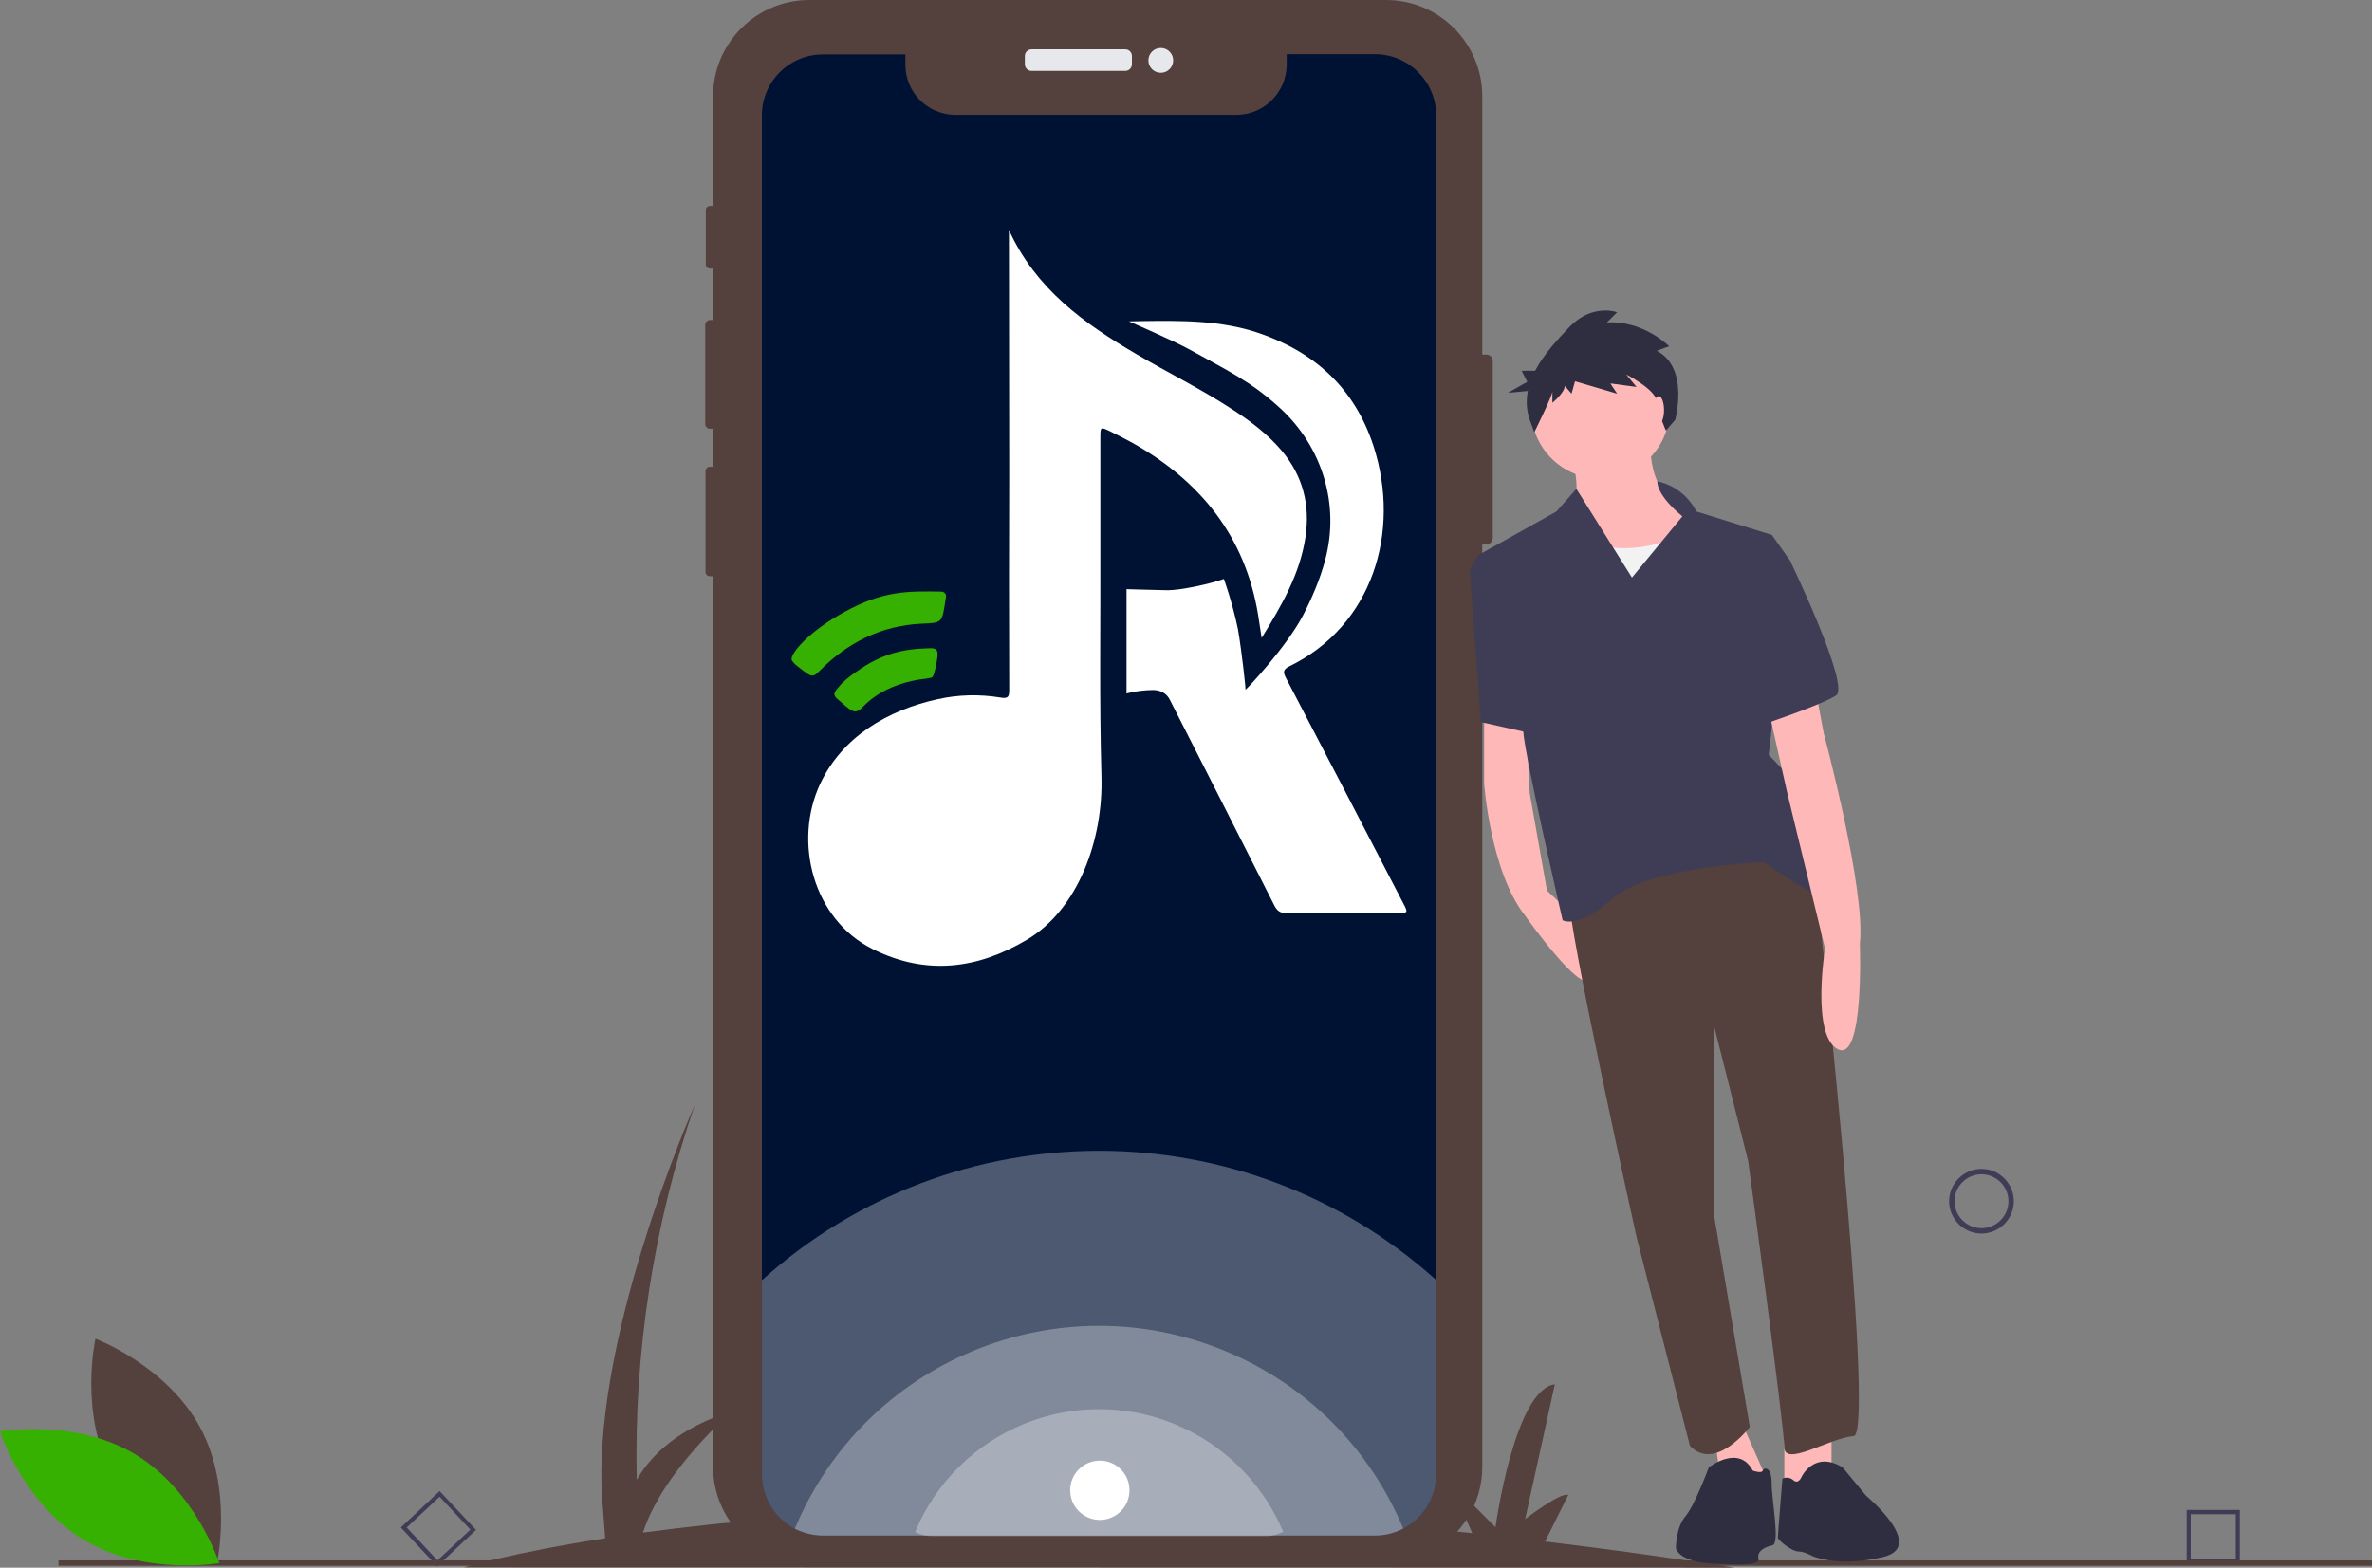
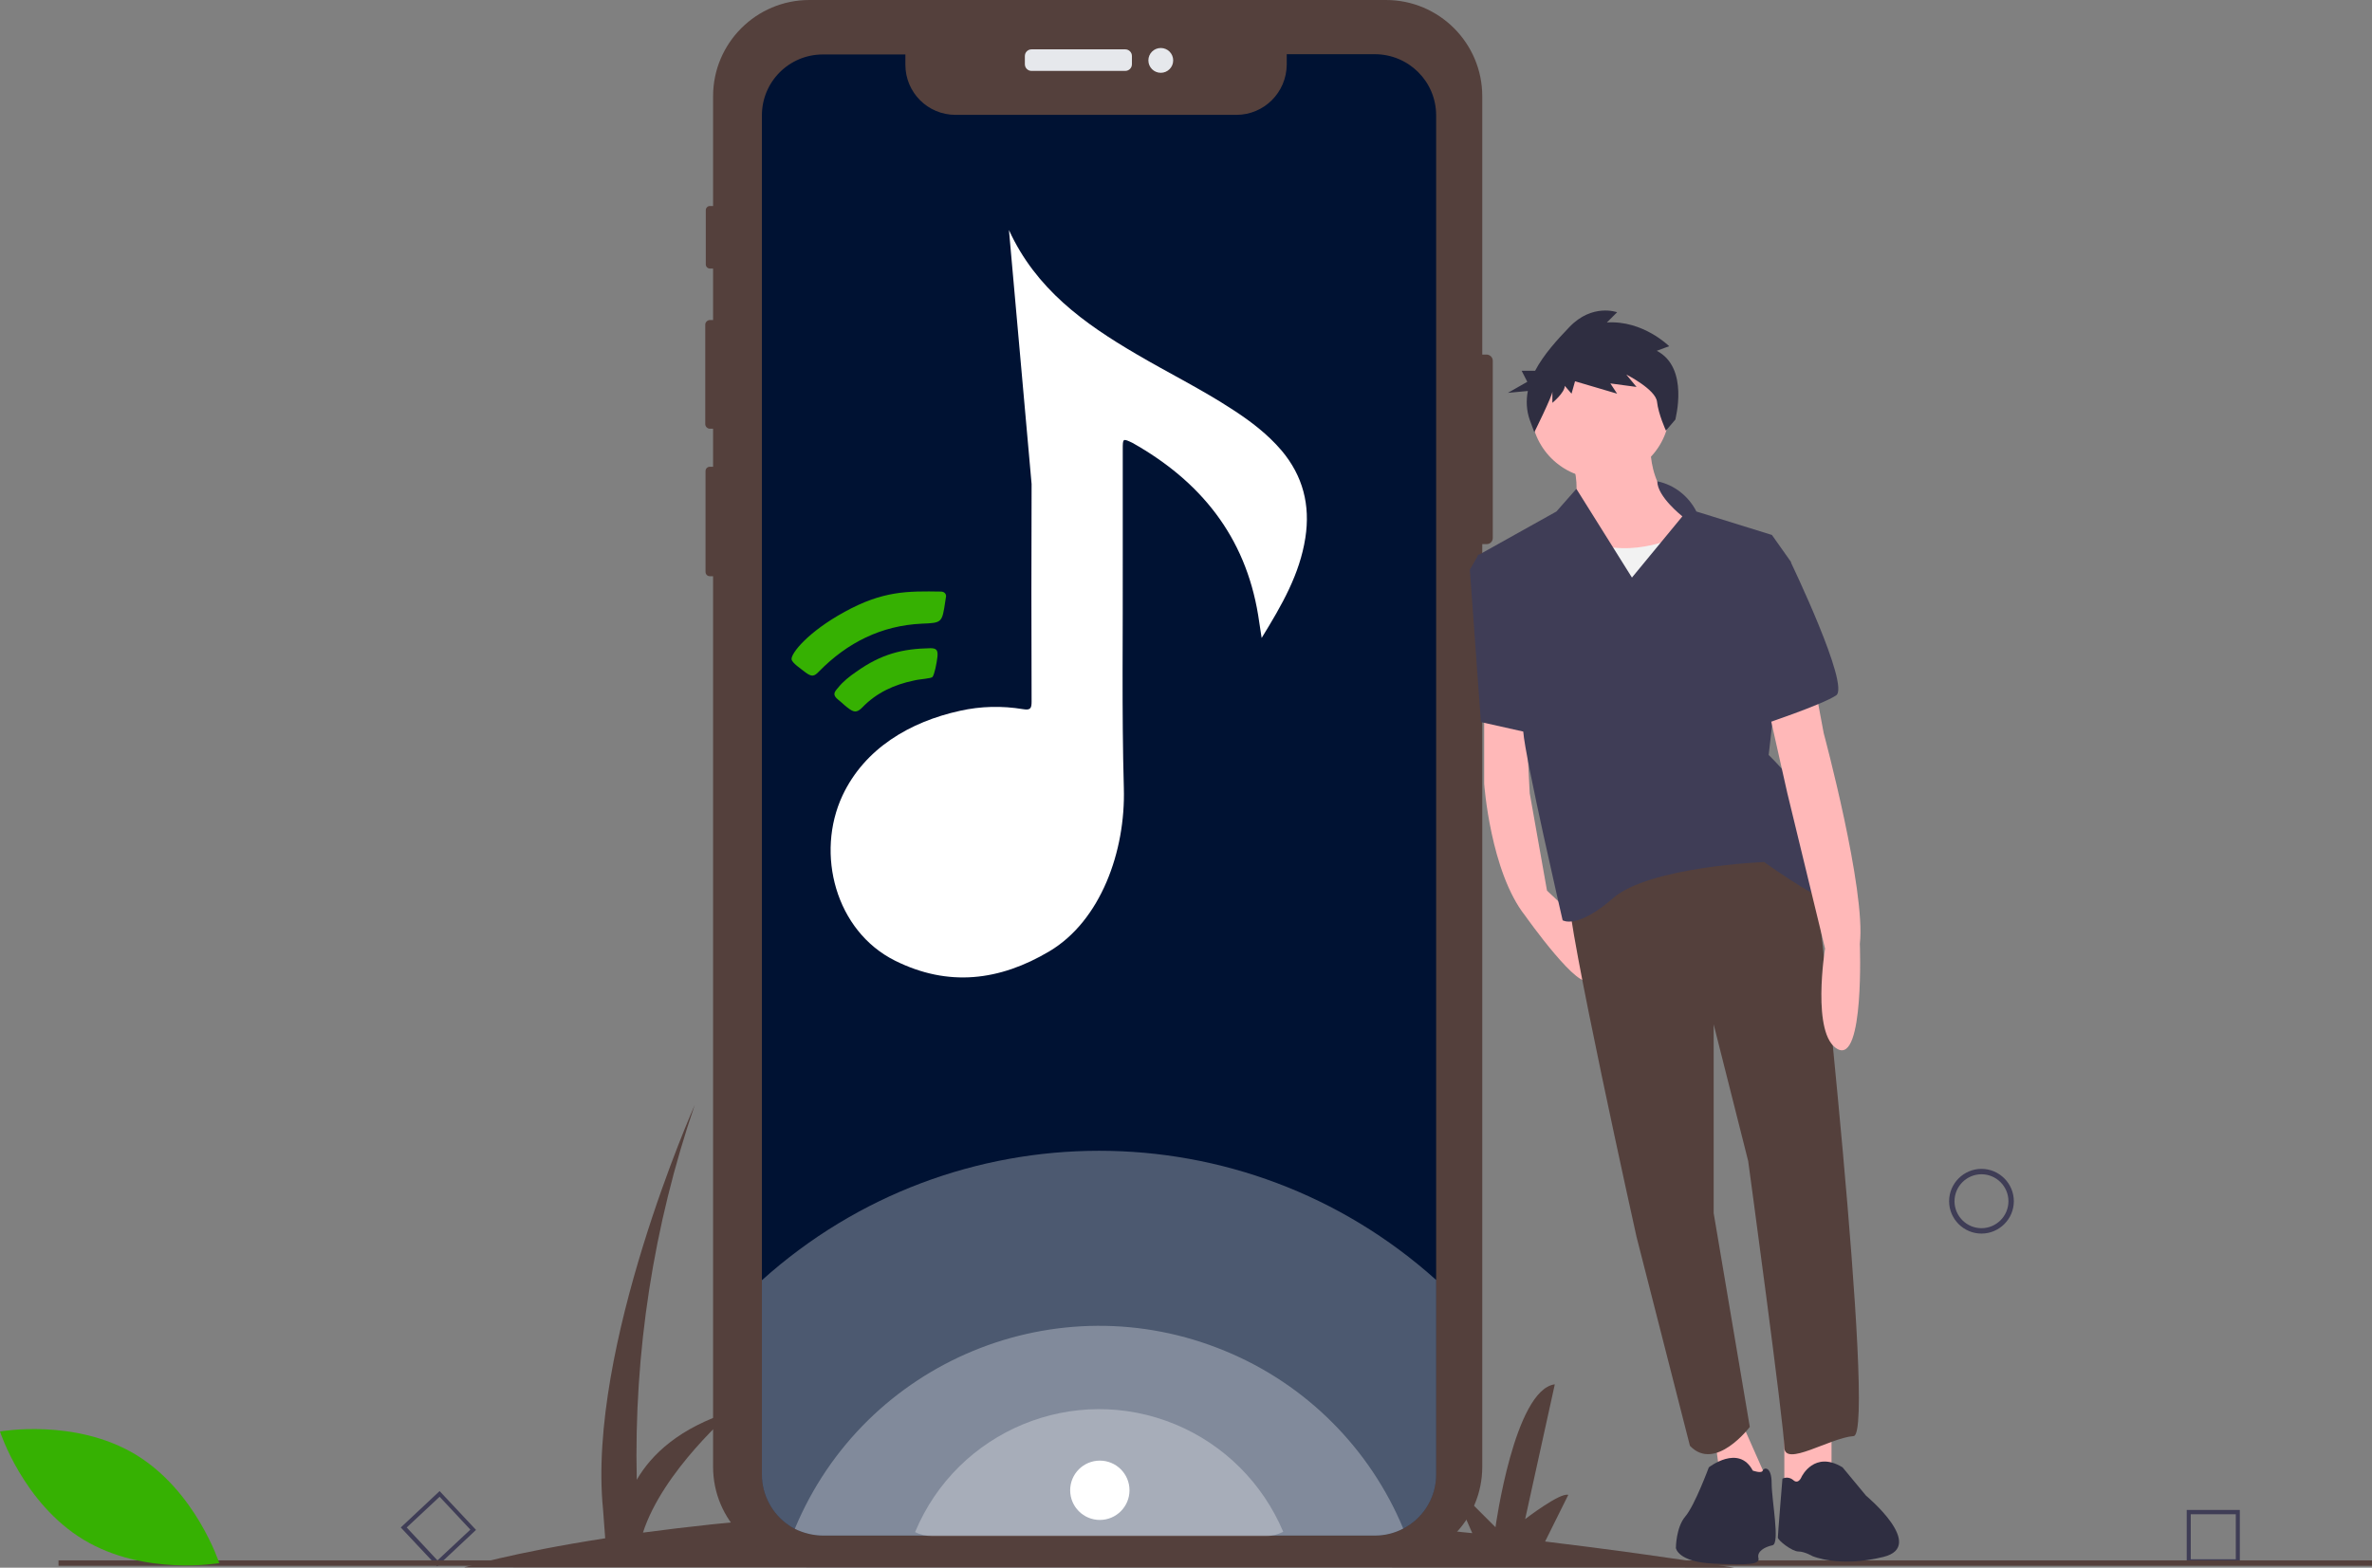
<svg xmlns="http://www.w3.org/2000/svg" version="1.1" id="f7bb3db6-0aca-42e3-bcc4-5e9b3a55e19d" x="0px" y="0px" viewBox="0 0 879.5 581.4" style="enable-background:new 0 0 879.5 581.4;" xml:space="preserve">
  <rect x="0" y="0" width="879.5" height="581.4" fill="#808080" stroke="none" />
  <style type="text/css">
	.st0{fill:#54403C;}
	.st1{fill:#3F3D56;}
	.st2{fill:#E6E8EC;}
	.st3{fill:#001233;}
	.st4{opacity:0.3;fill:#FFFFFF;enable-background:new    ;}
	.st5{fill:#FFB8B8;}
	.st6{fill:#2F2E41;}
	.st7{fill:#F2F2F2;}
	.st8{fill:#36B102;}
	.st9{fill:#FFFFFF;}
</style>
  <path class="st0" d="M643,581.4c-24.3-3.8-47.7-7-70.1-9.7l8.6-17.3c-3-1-16,9-16,9l11-50c-15,2-22,53-22,53l-17-17l8.4,19.2  c-68.7-7.2-127.9-9.5-177.8-9l7.4-14.8c-3-1-16,9-16,9l11-50c-15,2-22,53-22,53l-17-17l8.9,20.4c-34.1,1-68.2,3.7-102,8.2  c7.4-23,33.2-45.1,33.2-45.1c-19.8,6.2-30.1,16.2-35.5,25.5c-1.1-47.2,6.2-94.3,21.5-139c0,0-40,90-34,150l0.8,10.7  c-34.8,5.4-52.3,10.8-52.3,10.8L643,581.4L643,581.4z" />
  <path class="st1" d="M734.7,457.5c-6.6,0-12-5.4-12-12s5.4-12,12-12s12,5.4,12,12S741.3,457.5,734.7,457.5z M734.7,435.5  c-5.5,0-10,4.5-10,10s4.5,10,10,10s10-4.5,10-10S740.2,435.5,734.7,435.5z" />
  <path class="st1" d="M830.5,579.8h-19.7V560h19.7V579.8z M812.3,578.3H829v-16.7h-16.7V578.3z" />
  <path class="st1" d="M162.1,580.9l-13.5-14.4L163,553l13.5,14.4L162.1,580.9z M150.8,566.5l11.4,12.2l12.2-11.4L163,555.1  L150.8,566.5z" />
  <rect x="21.7" y="578.7" class="st0" width="857.8" height="2" />
  <path class="st0" d="M553.5,133.8v65.7c0,1.3-1,2.3-2.3,2.3h-1.6V544c0,19.7-16,35.7-35.7,35.7H300.1c-19.7,0-35.7-16-35.7-35.7l0,0  V213.7h-1.2c-0.9,0-1.6-0.7-1.6-1.6v-37.4c0-0.9,0.7-1.6,1.6-1.6l0,0h1.2V159h-1.2c-0.9,0-1.7-0.8-1.7-1.7v-36.9  c0-0.9,0.8-1.7,1.7-1.7h1.2V99.6h-1.2c-0.8,0-1.5-0.7-1.5-1.5l0,0V77.9c0-0.8,0.7-1.5,1.5-1.5h1.2V35.7c0-19.7,16-35.7,35.7-35.7  h213.8c19.7,0,35.7,16,35.7,35.7v95.8h1.6C552.4,131.5,553.5,132.5,553.5,133.8z" />
  <path class="st2" d="M382.5,18.3h34.7c1.4,0,2.5,1.1,2.5,2.5v3c0,1.4-1.1,2.5-2.5,2.5h-34.7c-1.4,0-2.5-1.1-2.5-2.5v-3  C380,19.4,381.1,18.3,382.5,18.3z" />
  <circle class="st2" cx="430.4" cy="22.4" r="4.6" />
  <path class="st3" d="M532.5,42.8v504.1c0,6.6-2.9,12.9-8,17.2c-4.1,3.5-9.3,5.4-14.7,5.4H305.2c-3.6,0-7.2-0.9-10.5-2.5  c-0.8-0.4-1.5-0.8-2.2-1.3c-6.2-4.2-10-11.3-10-18.8V42.8c0-12.5,10.1-22.6,22.6-22.6l0,0h30.6V24c0,10.3,8.3,18.6,18.6,18.6h104.1  c10.3,0,18.6-8.3,18.7-18.6v-3.9h32.6C522.3,20.1,532.5,30.2,532.5,42.8C532.5,42.7,532.5,42.7,532.5,42.8z" />
  <path class="st4" d="M532.5,474.7v72.2c0,6.6-2.9,12.9-8,17.2c-4.1,3.5-9.3,5.4-14.7,5.4H305.2c-3.6,0-7.2-0.9-10.5-2.5  c-0.8-0.4-1.5-0.8-2.2-1.3c-6.2-4.2-10-11.3-10-18.8v-72.1C353.6,410.8,461.4,410.8,532.5,474.7z" />
  <path class="st4" d="M520.3,566.9c-3.2,1.7-6.8,2.6-10.5,2.6H305.2c-3.6,0-7.2-0.9-10.5-2.5c25.9-62.3,97.4-91.8,159.7-65.9  C484.2,513.4,507.9,537.1,520.3,566.9L520.3,566.9z" />
  <path class="st4" d="M475.8,568.1c-2,1-4.1,1.6-6.3,1.6H345.6c-2.2,0-4.4-0.5-6.3-1.5c15.7-37.7,58.9-55.6,96.6-39.9  C453.9,535.8,468.2,550.1,475.8,568.1z" />
  <path class="st5" d="M550.3,261.4v29.2c0,0,2.3,32.7,15.2,49c0,0,21,29.7,23.9,23.3l-3.6-21.1l-12.2-11.5l-6.4-36.1l-1.7-32.7  L550.3,261.4L550.3,261.4z" />
  <polygon class="st5" points="679.1,524.9 679.1,546.5 661.6,552.9 661.6,527.9 " />
  <polygon class="st5" points="643.6,522.6 655.2,548.8 638.9,555.8 635.4,530.2 " />
  <path class="st0" d="M672.7,321.5c0,0,23.3,210.5,14.6,211.1s-25.7,11.7-25.7,4.1s-13.4-106.1-13.4-106.1l-12.8-50.7v70l13.4,79.3  c0,0-12.8,16.9-22.2,7l-19.8-77.5c0,0-26.2-117.8-25.1-127.1C581.8,331.4,641.8,280.1,672.7,321.5z" />
  <path class="st6" d="M668,547.7c0,0,4.7-9.9,15.2-3.5l8.7,10.5c0,0,22.5,18.7,6.5,22.7c-16.5,4.1-26.4-0.3-26.4-0.3  s-2.9-1.7-5.2-1.7s-7.6-4.1-7.6-5.2s1.7-21.8,1.7-21.8c1.4-0.7,3-0.4,4.1,0.6C666.9,550.6,668,547.7,668,547.7z" />
  <path class="st6" d="M633.6,544.2c0,0,11.1-8.7,16.3,1.2c0,0,3.3,1.2,3.7,0s3.3-1.7,3.3,4.7s3.2,22.4,0.3,23s-5.8,2.3-5.2,4.7  s-3.2,2.7-16.6,2.1s-14-5.8-14-5.8s0-7.6,3.5-11.7S633.6,544.2,633.6,544.2z" />
  <path class="st5" d="M612.1,162.3c0,0-2.9,21.6,15.7,29.2s-41.4,32.7-47.2,18.1s1.2-19.2,1.2-19.2s5.8-5.8,0.6-21.6L612.1,162.3z" />
  <circle class="st5" cx="593.4" cy="151.8" r="25.7" />
  <path class="st7" d="M623.2,198.4c0,0-17.5,9.3-34.4,2.3S572.5,224,572.5,224l8.7,22.7l60.6-5.8l-4.1-35L623.2,198.4z" />
  <path class="st1" d="M614.5,178.5c6.3,1.3,11.6,5.5,14.5,11.2l28,8.7l7,9.9l-8.2,71.7c0,0,15.2,14.6,15.2,22.7s18.7,36.1,9.3,32.7  c-9.3-3.5-26.2-15.7-26.2-15.7s-42.6,1.7-56,13.4c-13.4,11.7-18.7,8.2-18.7,8.2s-14-60.6-14.6-70S547.9,206,547.9,206l29.2-16.3  l7.4-8.4l20.6,32.9l18.7-22.7C623.7,191.4,614.5,184.2,614.5,178.5z" />
  <path class="st5" d="M672.7,253.2l3.5,18.7c0,0,15.7,58.3,13.4,78.1c0,0,1.7,44.3-8.2,39.1s-4.7-37.3-4.7-37.3l-14-57.7l-7.6-33.8  L672.7,253.2z" />
  <path class="st1" d="M658.1,204.8l5.8,3.5c0,0,22.2,46.1,16.9,49.6c-5.2,3.5-28,11.1-28,11.1L658.1,204.8z" />
  <polygon class="st1" points="561.9,206 548.2,205.7 545,211.3 549.1,267.8 570.1,272.5 " />
  <path class="st6" d="M614.3,130.1l4.6-1.7c0,0-9.7-9.7-23.1-8.8l3.8-3.8c0,0-9.2-3.4-17.7,5.5c-4.4,4.6-9.5,10.1-12.7,16.2h-5  l2.1,4.1l-7.2,4.1l7.4-0.7c-0.7,3.6-0.5,7.3,0.7,10.7l1.7,4.6c0,0,6.7-13.5,6.7-15.1v4.2c0,0,4.6-3.8,4.6-6.3l2.5,2.9l1.3-4.6  l15.6,4.6l-2.5-3.8l9.7,1.3l-3.8-4.6c0,0,10.9,5.5,11.4,10.1s3.3,10.7,3.3,10.7l3.5-4.1C621.1,155.6,626.5,136.4,614.3,130.1z" />
-   <ellipse class="st5" cx="615" cy="152.1" rx="2" ry="5.2" />
-   <path class="st0" d="M41.6,547c12.4,23,38.8,32.9,38.8,32.9s6.2-27.5-6.2-50.5s-38.8-32.9-38.8-32.9S29.2,524,41.6,547z" />
  <path class="st8" d="M50.2,539.4c22.4,13.5,31.1,40.3,31.1,40.3s-27.7,4.9-50.2-8.6S0,530.9,0,530.9S27.7,525.9,50.2,539.4z" />
  <circle class="st9" cx="407.8" cy="552.7" r="11" />
  <path class="st8" d="M313.2,226.9c14.2-7.8,23.3-7.7,35.7-7.5c1.2,0,2.2,0.9,1.8,2.3c-0.1,0.4-0.1,0.9-0.2,1.3c-1.2,8-1.2,8-8.7,8.3  c-15,0.7-27.6,7-38.1,17.7c-1.8,1.9-2.7,2.1-5,0.4c-1.9-1.5-5-3.5-5.2-4.9C293.3,242.3,299.5,234.4,313.2,226.9z" />
-   <path class="st9" d="M374.1,85.3c10,21.9,27.9,34.7,47.2,46c11.9,7,24.3,13.1,35.9,20.7c6.6,4.3,12.8,9,18,15.1  c7.9,9.4,10.7,20.2,8.8,32.4c-2.1,13.5-8.7,24.9-16.2,37.1c-0.5-3.4-0.9-6-1.3-8.5c-4.8-29.3-21.5-49.7-46.5-63.8  c-2.7-1.5-5.5-2.9-8.3-4.3c-3.7-1.8-3.7-1.7-3.7,2.3c0,13.1,0,26.2,0,39.4c0.1,28.7-0.4,57.5,0.4,86.2c0.7,23.5-8.6,49.3-27.6,60.6  c-18.5,11-37.5,13.3-57.2,3.5c-22.1-11-29.6-39.7-19.5-61.3c8.2-17.4,24.9-27.3,43.6-31.4c7.6-1.7,15.5-1.9,23.3-0.6  c2.9,0.5,3.2-0.4,3.2-2.9c-0.1-26.9-0.1-53.7,0-80.6L374.1,85.3L374.1,85.3z" />
-   <path class="st9" d="M461.8,255.8c-0.1,0.4,15.1-15.6,21.4-27.7c3.4-6.6,6.3-13.4,8.2-20.6c5.4-20.4-1.1-41.6-16.5-55.9  c-11-10.2-20.6-14.6-33.5-21.8c-6.5-3.6-22.8-10.6-22.8-10.6s3.5-0.1,4.4-0.1c14.7-0.2,29.5-0.4,43.7,4.4  c20.8,7.1,35.6,20.5,42.6,42c10.3,32-0.6,66.7-31.2,81.6c-2.6,1.3-2.3,2.4-1.2,4.5c14.5,27.7,28.9,55.4,43.3,83.2  c2,3.8,1.9,3.8-2.1,3.8c-13.6,0-27.2,0-40.8,0.1c-2.4,0-3.7-0.7-4.8-2.9c-12.8-25.4-25.8-50.8-38.7-76.2c-1.2-2.5-3.6-3.7-6.3-3.7  c-5.9,0.1-9.8,1.3-9.8,1.3v-38.7c0,0,9.8,0.3,15.2,0.4c5.1,0,16-2.4,20.9-4.2c0,0,3.2,8.9,5.2,18.6  C460.5,241.9,462,256.1,461.8,255.8z" />
+   <path class="st9" d="M374.1,85.3c10,21.9,27.9,34.7,47.2,46c11.9,7,24.3,13.1,35.9,20.7c6.6,4.3,12.8,9,18,15.1  c7.9,9.4,10.7,20.2,8.8,32.4c-2.1,13.5-8.7,24.9-16.2,37.1c-0.5-3.4-0.9-6-1.3-8.5c-4.8-29.3-21.5-49.7-46.5-63.8  c-3.7-1.8-3.7-1.7-3.7,2.3c0,13.1,0,26.2,0,39.4c0.1,28.7-0.4,57.5,0.4,86.2c0.7,23.5-8.6,49.3-27.6,60.6  c-18.5,11-37.5,13.3-57.2,3.5c-22.1-11-29.6-39.7-19.5-61.3c8.2-17.4,24.9-27.3,43.6-31.4c7.6-1.7,15.5-1.9,23.3-0.6  c2.9,0.5,3.2-0.4,3.2-2.9c-0.1-26.9-0.1-53.7,0-80.6L374.1,85.3L374.1,85.3z" />
  <path class="st8" d="M317.4,249.2c9.4-6.7,17.2-8.6,27.6-8.8c2.3,0,2.8,0.8,2.6,3.1c-0.3,2.6-1.1,6.5-1.8,7.5  c-0.4,0.7-4.6,0.8-7,1.4c-7.2,1.5-13.8,4.5-19,9.9c-2.2,2.3-3.4,1.8-5.6,0.1c-1.3-1-2-1.8-3.3-2.8c-2.4-1.9-1.6-2.9-0.1-4.6  C312.5,252.8,315.2,250.7,317.4,249.2z" />
</svg>